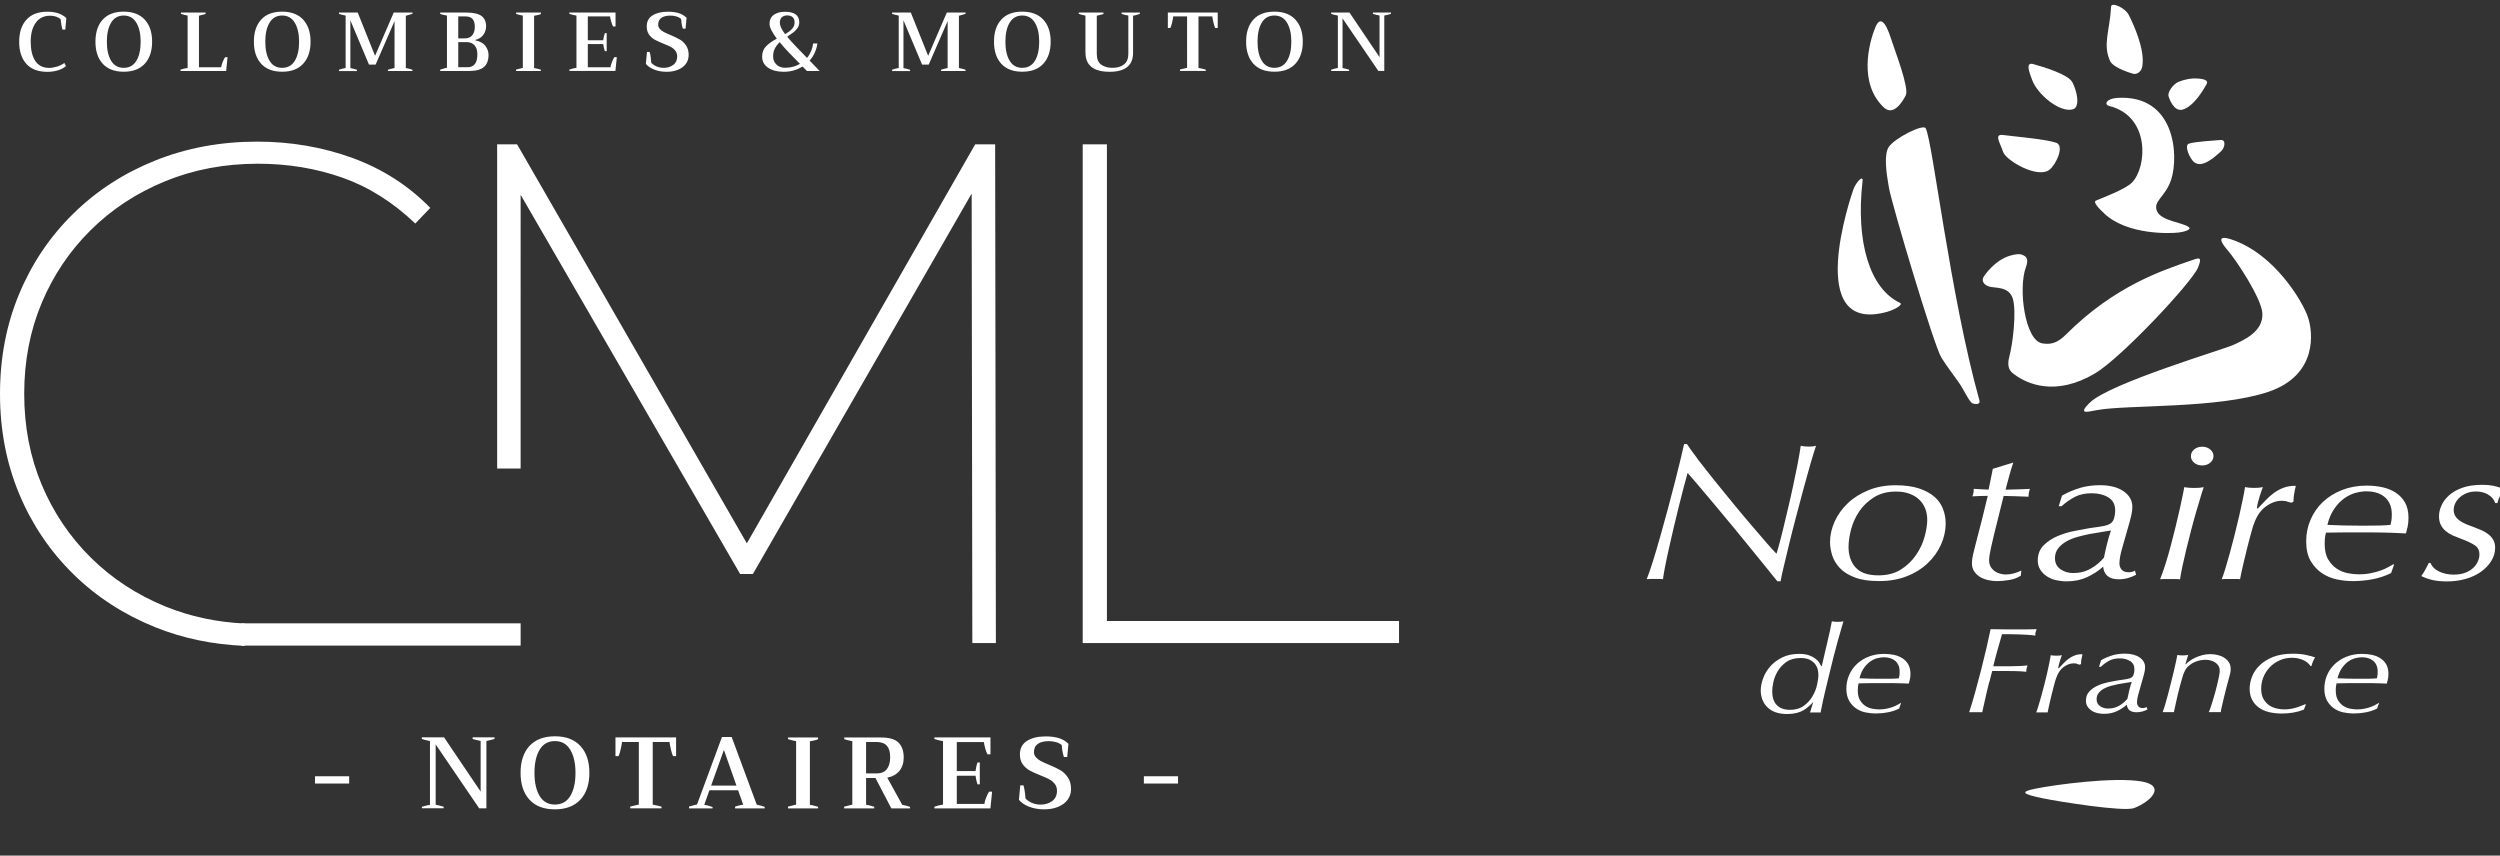
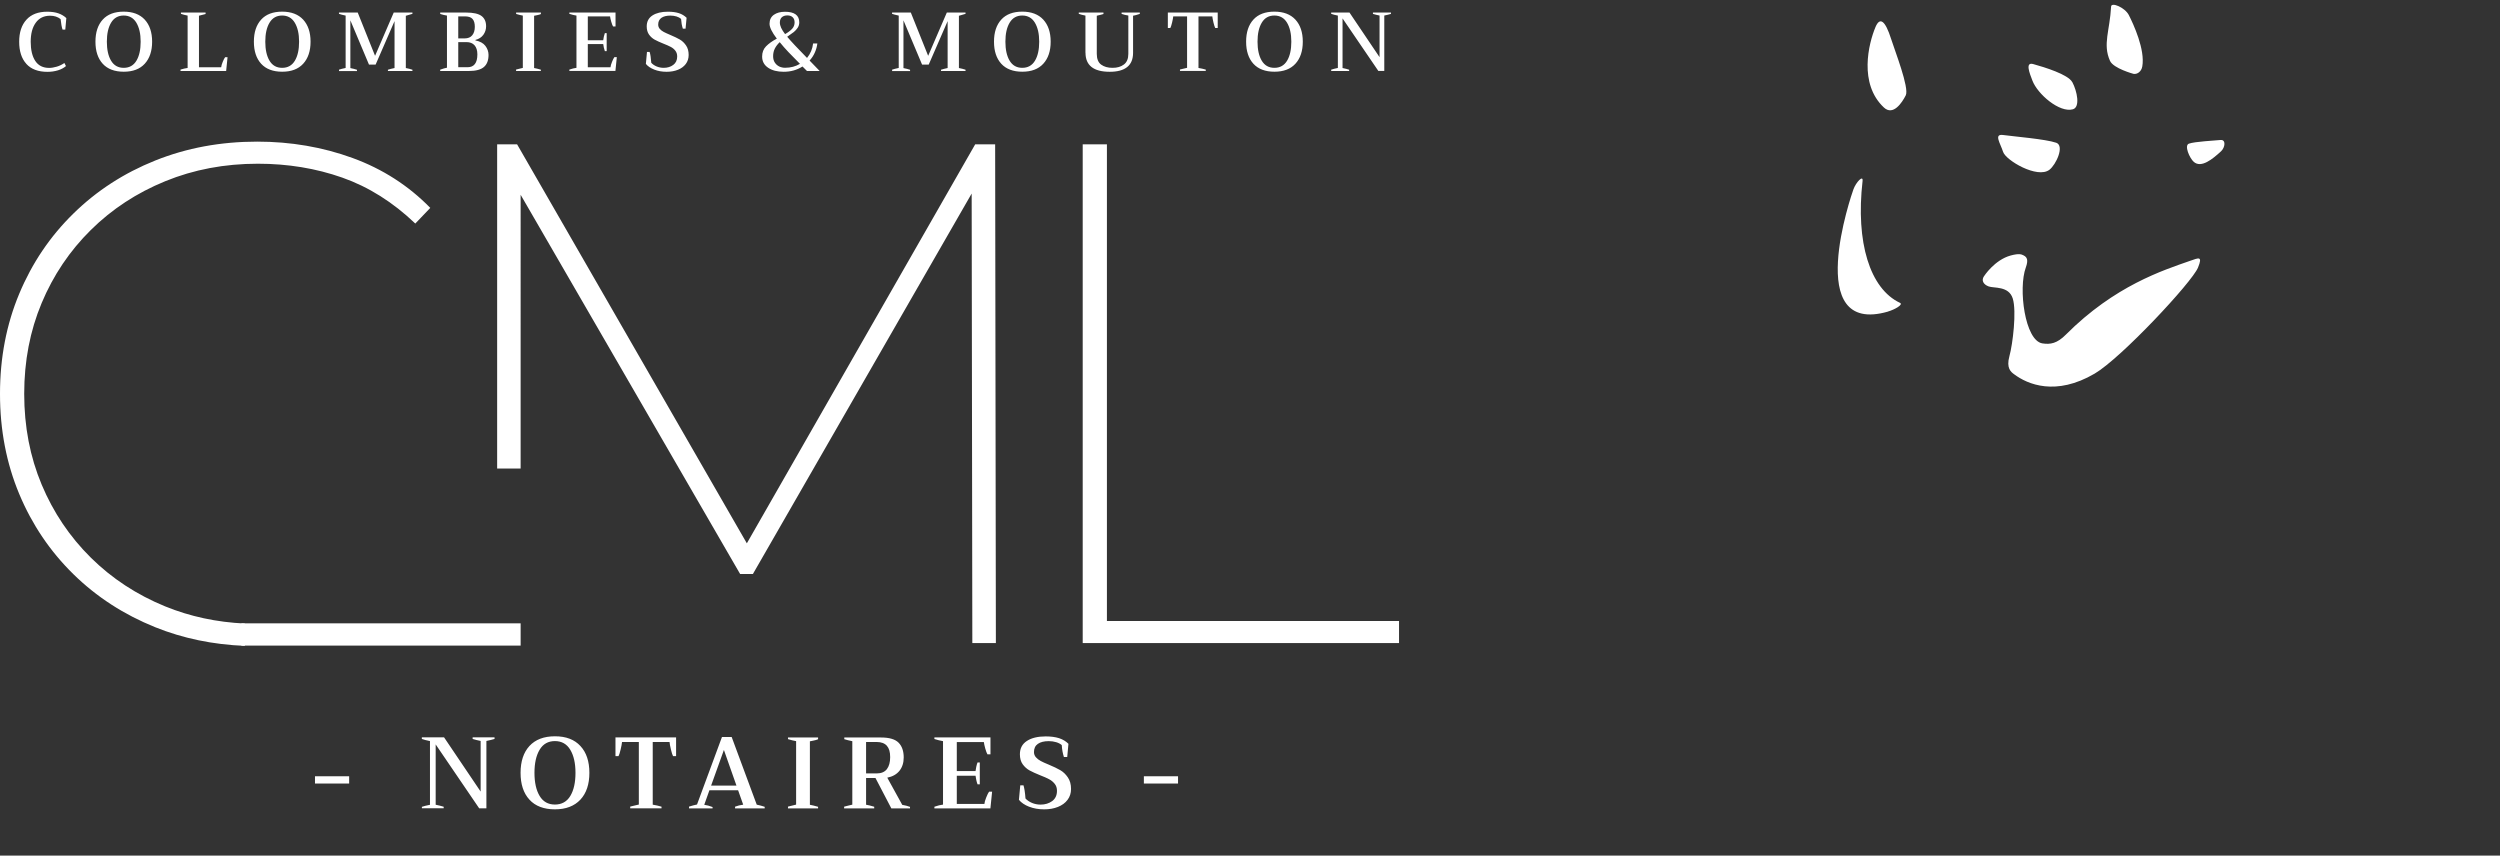
<svg xmlns="http://www.w3.org/2000/svg" fill="#fff" stroke="#fff" viewBox="0 0 412 141">
  <rect x="0" y="0" width="412" height="141" fill="#333333" stroke="none" />
  <g stroke="none" stroke-width="0">
    <path d="M4.34 10.52c-.79-.87-1.18-2.09-1.18-3.64s.4-2.76 1.2-3.64c.8-.88 1.94-1.31 3.42-1.31.72 0 1.34.09 1.85.27s.94.44 1.3.78l-.17 1.9h-.45c-.14-.39-.24-.97-.32-1.73-.48-.38-1.05-.56-1.73-.56-1.03 0-1.82.39-2.37 1.16-.56.77-.83 1.82-.83 3.14s.25 2.4.76 3.16c.5.76 1.27 1.14 2.28 1.14.38 0 .79-.07 1.24-.2.45-.13.88-.34 1.27-.61l.26.51c-.35.3-.79.54-1.32.7s-1.11.25-1.73.25c-1.53 0-2.69-.44-3.48-1.31Zm12.59-.01c-.8-.88-1.2-2.09-1.2-3.64s.4-2.76 1.2-3.64c.8-.88 1.96-1.31 3.46-1.31s2.65.44 3.46 1.31c.81.88 1.22 2.09 1.22 3.64s-.41 2.76-1.22 3.64c-.81.88-1.96 1.31-3.46 1.31s-2.66-.44-3.46-1.31Zm5.55-.5c.47-.78.7-1.82.7-3.14s-.24-2.34-.71-3.13c-.47-.78-1.17-1.18-2.08-1.18s-1.61.39-2.08 1.18c-.47.78-.7 1.83-.7 3.13s.23 2.36.7 3.14c.47.78 1.16 1.17 2.08 1.17s1.62-.39 2.09-1.17Zm7.26 1.46c.45-.14.84-.23 1.18-.27V2.57c-.47-.09-.83-.19-1.1-.29v-.22h4.06v.25c-.18.06-.55.15-1.09.28v8.5h3.66c.02-.22.1-.51.25-.88s.28-.63.4-.78h.4l-.23 2.27h-7.52v-.22Zm13.3-.96c-.8-.88-1.2-2.09-1.2-3.64s.4-2.76 1.2-3.64c.8-.88 1.96-1.31 3.46-1.31s2.65.44 3.46 1.31c.81.88 1.22 2.09 1.22 3.64s-.41 2.76-1.22 3.64c-.81.88-1.96 1.31-3.46 1.31s-2.66-.44-3.46-1.31Zm5.55-.5c.47-.78.7-1.82.7-3.14s-.24-2.34-.71-3.13c-.47-.78-1.17-1.18-2.08-1.18s-1.61.39-2.08 1.18c-.47.78-.7 1.83-.7 3.13s.23 2.36.7 3.14c.47.78 1.16 1.17 2.08 1.17s1.62-.39 2.09-1.17Zm7.28 1.47c.29-.1.66-.19 1.09-.28V2.57c-.49-.1-.85-.2-1.1-.29v-.22h3.09l2.86 7.14 3.08-7.14h3.08v.22c-.31.1-.67.21-1.09.32v8.61c.4.08.77.17 1.09.28v.21h-4.04v-.21c.31-.1.67-.19 1.09-.28V3.48l-3.12 7.17h-1.09l-3.07-7.3v7.87c.41.08.77.17 1.09.28v.21h-2.96v-.21Zm16.68 0c.47-.17.84-.28 1.11-.32V2.57c-.39-.06-.77-.16-1.11-.27v-.23h4.3c1.16 0 2 .19 2.5.56.5.37.76.94.76 1.7 0 .51-.15.98-.45 1.4-.3.42-.74.7-1.31.85v.08c.75.15 1.3.45 1.64.9.34.45.52.95.52 1.49 0 .89-.25 1.55-.76 1.99s-1.33.66-2.48.66h-4.73v-.21Zm4.02-5.15c.55 0 .97-.17 1.25-.51.28-.34.43-.81.43-1.4s-.13-1.03-.39-1.31-.67-.41-1.24-.41h-1.1v3.63h1.05Zm.48 4.75c1.08 0 1.62-.71 1.62-2.12 0-.65-.16-1.15-.47-1.5-.31-.35-.76-.52-1.33-.52h-1.35v4.14h1.53Zm8.01.38c.29-.08.66-.17 1.1-.27V2.57c-.3-.05-.67-.14-1.1-.27v-.23h4.08v.25c-.17.07-.37.13-.63.18-.25.05-.41.08-.49.1v8.61c.28.05.66.14 1.11.27v.22h-4.08v-.23Zm16.59-2.04-.23 2.27h-7.59v-.22c.45-.16.84-.25 1.17-.29V2.57c-.35-.05-.74-.15-1.17-.29v-.22h7.61v2.3h-.41c-.09-.15-.19-.41-.3-.79-.11-.38-.17-.67-.19-.87h-3.67v3.93h2.54c.02-.16.05-.35.1-.58.05-.23.11-.43.17-.59h.3v2.97h-.3c-.06-.17-.12-.37-.17-.6-.05-.22-.08-.42-.1-.57h-2.54v3.82h3.74c.02-.22.1-.51.25-.88s.27-.63.39-.78h.41Zm6.17 2.05c-.61-.24-1.07-.55-1.38-.94l.18-1.97h.44c.12.37.21.96.27 1.79.23.25.52.45.88.6.36.15.75.23 1.17.23.61 0 1.14-.16 1.57-.48.43-.32.65-.78.65-1.39 0-.38-.1-.69-.3-.95-.2-.26-.45-.47-.76-.63-.3-.16-.71-.34-1.22-.54-.6-.24-1.08-.46-1.44-.66-.36-.2-.67-.48-.92-.83s-.38-.8-.38-1.35c0-.79.31-1.39.94-1.8.63-.41 1.48-.62 2.55-.62.71 0 1.31.08 1.81.24.5.16.92.42 1.27.76l-.17 1.79h-.45c-.16-.49-.25-1.02-.29-1.61-.2-.17-.46-.31-.76-.4-.31-.09-.64-.14-1-.14-.63 0-1.12.12-1.48.37-.35.25-.53.62-.53 1.11 0 .28.09.51.26.71.17.2.39.36.65.5s.62.3 1.09.5c.64.27 1.16.52 1.56.75.4.23.74.56 1.03.98.29.42.43.94.43 1.57 0 .57-.16 1.06-.47 1.48-.32.42-.75.74-1.3.96-.55.22-1.17.33-1.86.33-.75 0-1.43-.12-2.04-.36Zm25.16.22-.73-.73c-.91.58-1.94.87-3.09.87-1.06 0-1.92-.22-2.58-.67s-.98-1.06-.98-1.84c0-.68.21-1.24.64-1.68.43-.44 1.02-.87 1.78-1.27-.8-1.05-1.2-1.87-1.2-2.45 0-.65.24-1.14.71-1.48.47-.33 1.08-.5 1.84-.5s1.35.14 1.75.43c.4.29.6.73.6 1.31 0 .34-.09.64-.27.91-.18.27-.39.49-.63.69-.24.19-.61.45-1.09.78.61.73 1.71 1.9 3.27 3.49.57-.71.9-1.5 1-2.39h.7c-.06.52-.2 1.02-.42 1.51-.21.48-.5.92-.86 1.31l1.66 1.72h-2.1Zm-1.14-1.16c-.73-.73-1.37-1.38-1.9-1.94-.53-.56-1.01-1.1-1.44-1.64-.34.32-.61.67-.8 1.04-.19.37-.29.8-.29 1.27 0 .41.09.76.28 1.05.19.29.43.5.73.65.3.14.62.21.96.21.92 0 1.74-.22 2.46-.65Zm-3.11-5.95c.14.3.35.65.65 1.04.5-.28.89-.58 1.16-.87s.41-.65.41-1.05c0-.38-.11-.66-.32-.86s-.5-.3-.88-.3-.66.1-.89.29c-.22.19-.34.49-.34.88 0 .27.07.56.21.87Zm18.29 6.9c.29-.1.66-.19 1.09-.28V2.57c-.49-.1-.85-.2-1.1-.29v-.22h3.09l2.86 7.14 3.08-7.14h3.08v.22c-.31.1-.67.21-1.09.32v8.61c.4.08.77.17 1.09.28v.21h-4.04v-.21c.31-.1.67-.19 1.09-.28V3.48l-3.12 7.17h-1.09l-3.07-7.3v7.87c.41.08.77.17 1.09.28v.21h-2.96v-.21Zm17.99-.97c-.8-.88-1.2-2.09-1.2-3.64s.4-2.76 1.2-3.64c.8-.88 1.96-1.31 3.46-1.31s2.65.44 3.46 1.31c.81.88 1.22 2.09 1.22 3.64s-.41 2.76-1.22 3.64-1.96 1.31-3.46 1.31-2.66-.44-3.46-1.31Zm5.55-.5c.47-.78.7-1.82.7-3.14s-.24-2.34-.71-3.13c-.47-.78-1.17-1.18-2.08-1.18s-1.61.39-2.08 1.18c-.47.78-.7 1.83-.7 3.13s.23 2.36.7 3.14c.47.78 1.16 1.17 2.08 1.17s1.62-.39 2.09-1.17Zm8.32-1.32V2.57c-.47-.09-.83-.19-1.1-.29v-.22h4.07v.25c-.22.07-.59.17-1.1.28v6.28c0 .83.24 1.43.72 1.78.48.35 1.1.53 1.88.53s1.38-.18 1.87-.55.73-.95.73-1.76V2.56c-.39-.05-.77-.15-1.11-.27v-.22h3v.22c-.5.17-.88.27-1.11.3V8.7c0 1.05-.32 1.83-.97 2.35-.65.52-1.6.78-2.87.78-2.67 0-4-1.05-4-3.14Zm15.56 2.77c.16-.05.41-.1.76-.18l.43-.1V2.7h-2.28c-.02.22-.08.56-.19 1.02s-.21.76-.29.89h-.41V2.07h8.22v2.54h-.41c-.08-.14-.18-.44-.29-.89s-.17-.8-.19-1.02h-2.28v8.5c.41.06.81.16 1.2.27v.22h-4.25v-.23Zm12.12-.95c-.8-.88-1.2-2.09-1.2-3.64s.4-2.76 1.2-3.64c.8-.88 1.96-1.31 3.46-1.31s2.65.44 3.46 1.31c.81.88 1.22 2.09 1.22 3.64s-.41 2.76-1.22 3.64-1.96 1.31-3.46 1.31-2.66-.44-3.46-1.31Zm5.55-.5c.47-.78.7-1.82.7-3.14s-.24-2.34-.71-3.13c-.47-.78-1.17-1.18-2.08-1.18s-1.61.39-2.08 1.18c-.47.78-.7 1.83-.7 3.13s.23 2.36.7 3.14c.47.78 1.16 1.17 2.08 1.17s1.62-.39 2.09-1.17Zm7.28 1.47c.29-.1.66-.19 1.09-.28V2.57c-.47-.09-.83-.19-1.1-.29v-.22h3.01l4.96 7.36V2.56c-.4-.08-.77-.17-1.09-.27v-.22h2.97v.22c-.33.1-.7.19-1.1.27v9.13h-.98l-5.9-8.66v8.18c.41.08.77.17 1.09.28v.21h-2.96v-.21ZM51.91 127.93h5.63v1.2h-5.63v-1.2Zm17.63 5.03c.36-.12.8-.23 1.32-.33v-10.5c-.57-.11-1.01-.23-1.34-.35v-.27h3.66l6.03 8.94v-8.34c-.49-.1-.93-.21-1.32-.33v-.27h3.61v.27c-.4.12-.85.23-1.34.33v11.1h-1.19l-7.17-10.53v9.94c.5.1.94.21 1.32.33v.25h-3.59v-.25Zm17.71-1.18c-.98-1.06-1.46-2.54-1.46-4.42s.49-3.36 1.46-4.42c.98-1.06 2.38-1.6 4.2-1.6s3.22.53 4.2 1.6c.99 1.06 1.48 2.54 1.48 4.42s-.49 3.36-1.48 4.42-2.39 1.6-4.2 1.6-3.23-.53-4.2-1.6Zm6.74-.61c.57-.95.85-2.22.85-3.81s-.29-2.85-.86-3.8c-.57-.95-1.42-1.43-2.53-1.43s-1.96.48-2.52 1.43c-.57.95-.85 2.22-.85 3.8s.28 2.86.85 3.81 1.41 1.42 2.52 1.42 1.97-.47 2.54-1.42Zm9.85 1.76c.19-.06.5-.13.92-.22l.52-.12v-10.31h-2.77c-.02.27-.1.68-.23 1.24-.13.56-.25.92-.35 1.09h-.5v-3.09h9.99v3.09h-.5c-.1-.17-.22-.53-.35-1.09-.13-.56-.21-.97-.23-1.24h-2.77v10.33c.5.08.99.19 1.45.33v.27h-5.16v-.28Zm22.18.02v.27h-4.88v-.28c.42-.16.87-.27 1.34-.33l-.84-2.37h-4.73l-.85 2.39c.43.06.89.18 1.37.37v.23h-3.88v-.3c.2-.07.43-.13.69-.2.26-.07.47-.12.63-.15l4.11-11.12h1.6l4.13 11.15c.46.09.89.21 1.3.35Zm-4.65-3.48-2.07-5.88-2.11 5.88h4.18Zm8.49 3.46c.36-.1.8-.21 1.34-.33v-10.46c-.37-.06-.81-.17-1.34-.33v-.28h4.96v.3c-.2.09-.45.16-.76.22s-.5.09-.59.12v10.46c.35.06.8.17 1.35.33v.27h-4.96v-.28Zm20.11.02v.27h-3.08l-2.61-5h-1.55v4.4c.37.06.81.17 1.34.33v.27h-4.96v-.28c.24-.07.49-.13.74-.19s.45-.11.61-.14v-10.46c-.49-.1-.93-.21-1.32-.33v-.28h6.07c1.36 0 2.32.29 2.88.86.56.57.84 1.38.84 2.43 0 .89-.24 1.63-.71 2.21-.47.58-1.14.95-2 1.12l2.47 4.48c.47.08.89.19 1.27.33Zm-7.24-5.49h1.74c.77 0 1.33-.24 1.69-.71s.54-1.13.54-1.98-.18-1.45-.54-1.86-.92-.63-1.69-.63h-1.74v5.18Zm20.77 3-.28 2.76h-9.23v-.27c.55-.19 1.02-.31 1.42-.35v-10.46c-.42-.07-.9-.18-1.42-.35v-.27h9.24v2.79h-.5c-.11-.18-.23-.5-.36-.96-.13-.46-.2-.82-.23-1.06h-4.46v4.78h3.09c.02-.19.06-.42.12-.7.06-.28.13-.52.21-.72h.37v3.61h-.37c-.08-.21-.15-.45-.21-.73-.06-.27-.1-.5-.12-.69h-3.09v4.65h4.55c.02-.27.12-.62.3-1.07.18-.45.33-.76.47-.95h.5Zm6.1 2.49c-.74-.29-1.3-.67-1.68-1.14l.22-2.39h.53c.14.45.26 1.17.33 2.17.28.3.63.54 1.07.73.43.18.91.28 1.42.28.75 0 1.38-.2 1.91-.58.52-.39.79-.95.79-1.69 0-.46-.12-.84-.37-1.15-.25-.31-.55-.57-.92-.76-.37-.2-.86-.42-1.49-.66-.72-.29-1.31-.56-1.75-.8-.44-.25-.81-.58-1.12-1.01-.31-.43-.46-.98-.46-1.65 0-.96.38-1.69 1.15-2.19.76-.5 1.8-.75 3.1-.75.86 0 1.59.1 2.2.29.61.2 1.12.5 1.55.93l-.2 2.17h-.55c-.19-.59-.31-1.24-.35-1.96-.25-.21-.55-.37-.93-.48-.37-.11-.78-.17-1.21-.17-.77 0-1.37.15-1.8.45-.43.3-.64.75-.64 1.35 0 .33.11.62.32.86.21.24.47.44.79.61.31.17.75.37 1.32.6.78.32 1.41.63 1.9.91s.9.68 1.25 1.19c.35.51.53 1.15.53 1.91 0 .69-.19 1.29-.58 1.8-.38.51-.91.89-1.58 1.16-.67.27-1.42.4-2.26.4-.91 0-1.74-.14-2.48-.43Zm18.91-5.02h5.63v1.2h-5.63v-1.2Zm-10.08-21.95V23.79h3.99v78.55h48.14v3.64h-52.13Zm-138.07-3.22c-4.67-.22-9.04-1.16-13.12-2.82-4.7-1.92-8.79-4.6-12.27-8.04-3.48-3.44-6.18-7.46-8.1-12.03-1.92-4.58-2.88-9.57-2.88-14.97s.96-10.39 2.88-14.97 4.62-8.59 8.1-12.03c3.48-3.44 7.57-6.12 12.27-8.04 4.7-1.92 9.78-2.88 15.26-2.88 4.93 0 9.57.76 13.91 2.29s8.35 4.05 12.03 7.57l2.47-2.58c-3.6-3.68-7.87-6.42-12.8-8.22-4.93-1.8-10.18-2.7-15.73-2.7-6.03 0-11.62 1.04-16.79 3.11s-9.67 4.99-13.5 8.75c-3.84 3.76-6.81 8.16-8.92 13.21C1.06 53.46 0 58.96 0 64.91s1.06 11.45 3.17 16.5c2.11 5.05 5.09 9.45 8.92 13.21 3.83 3.76 8.34 6.67 13.5 8.75 4.58 1.84 9.5 2.86 14.76 3.07v-3.65Zm123.76 3.22L164 23.79h-3.29l-37.63 65.75-37.86-65.75h-3.29v53.42h3.87V32.1l36.17 62.49h2.11l36.05-62.69.11 74.08h3.88z" />
    <path d="M39.78 102.72H85.8v3.68H39.78zm270.69-85c-4.18-3.91-2.53-10.55-1.39-13.26.72-1.71 1.6-1.12 2.58 1.97.6 1.9 3.02 8.07 2.41 9.28-.61 1.21-2.08 3.43-3.6 2.01m16.48 27.82c-.44.66-.11 1.33.77 1.66.88.33 3.32-.11 3.98 1.99.66 2.1 0 7.52-.55 9.51-.55 1.99.26 2.6.78 2.98 2.21 1.66 6.86 3.65 13.27-.11 4.34-2.54 16.03-15.04 17.03-17.47.8-1.97.12-1.61-1.32-1.11-4.42 1.55-12.4 4.08-20.46 12.16-1.44 1.45-2.55 1.65-3.87 1.44-2.89-.46-3.99-9.06-2.73-12.5.46-1.27.19-1.71-.34-1.99-.38-.2-.76-.36-2.13 0-2.7.73-4.42 3.43-4.42 3.43m14.55-31.99c-.67-1.27-4.56-2.46-6.43-2.98-1.38-.39-.6 1.52-.14 2.72.85 2.24 4.47 5.35 6.67 4.73 1.24-.35.7-2.98-.09-4.47m-2.67 9.98c-1.73-.6-6.99-1.03-8.72-1.27-1.6-.22-.49 1.32-.02 2.78.45 1.4 5.65 4.46 7.63 2.95 1.12-.86 2.53-3.97 1.12-4.46m21.88.15c1.02-.35 4.16-.49 5.19-.6.95-.1.77 1.24.1 1.86-1.4 1.29-3.26 2.82-4.49 1.75-.69-.6-1.63-2.73-.8-3.01m-9.13-11.5c.57.11 1.29-.34 1.44-1.22.49-2.77-1.46-6.98-2.22-8.47-.64-1.25-2.88-2.18-2.92-1.4-.21 4-1.41 6.2-.18 8.95.56 1.25 3.87 2.14 3.87 2.14m-40.46 39.17c1.09-.31 2.58-1.15 1.98-1.43-4.97-2.33-7.32-9.99-6.17-20.07.13-1.09-1.07.18-1.5 1.35-.3.82-8.41 24.22 5.69 20.16" />
-     <path d="M367.04 41.14c1.6 1.85 5.67 8.09 5.8 10.49.17 3.05-3.1 4.42-4.76 5.2-1.66.77-20.35 6.3-23.66 9.51-2.31 2.23.08 1.4 1.18 1.24 5.02-.91 19.87-.19 28.24-3.01 8.18-2.77 7.33-9.88 6.52-12.27-.89-2.65-5.54-10.48-12.6-12.83-2.46-.82-1.81.42-.72 1.68m-20.29-6c-.84-.79-1.88-1.85-1.34-2.09 1.07-.46 4.82-1.85 5.92-2.96 2.51-2.51 3.09-10.94-3.74-12.64-.87-.22-.5-1.22 1.36-1.33 9.51-.56 10.13 9.44 8.88 13.4-.94 2.96-3.1 3.59-2.35 5.29.72 1.62 4.25 1.82 5.25 2.62.43.34-.46.72-1.71.88-1.25.16-8.45.47-12.27-3.16m-21.7 31.3c-.56-.28-1.41-2.27-2.29-3.5-.64-.89-2.16-2.94-2.83-4.04-1.24-2.03-8.14-25.16-8.65-28.05-.45-2.54-.8-5.35-.05-6.59.91-1.49 5.72-3.89 6.12-3.15 1.14 2.06 4 27.45 8.86 44.87.2.73-.77.65-1.16.45m32.31-50.7c-.11-.58.76-1.88 1.62-2.24 1.28-.53 2.29-.6 2.93-.58 1.21.04 2.1.28 1.75.91-.4.72-2.03 3.66-3.96 4.22-1.46.42-2.26-1.88-2.35-2.32M279.7 75.57c.79 1.03 1.68 2.16 2.67 3.4.99 1.24 2.03 2.51 3.12 3.83 1.08 1.32 2.12 2.56 3.1 3.71s1.85 2.15 2.59 3.01c.75.86 1.28 1.44 1.59 1.74.1-.34.26-.9.47-1.66.21-.76.43-1.66.68-2.68.25-1.02.51-2.13.79-3.32s.56-2.39.81-3.59c.26-1.2.5-2.37.72-3.5.22-1.13.39-2.14.52-3.04.18.04.39.07.64.1.24.02.48.03.72.03.26 0 .46-.01.62-.03.15-.02.34-.05.54-.1-.23.69-.53 1.65-.89 2.88-.36 1.24-.74 2.6-1.14 4.09-.4 1.49-.81 3.05-1.24 4.66-.43 1.61-.81 3.13-1.16 4.56-.35 1.43-.65 2.7-.91 3.8-.26 1.11-.43 1.88-.5 2.33h-.54c-.21-.26-.68-.84-1.41-1.75-.74-.91-1.61-1.99-2.61-3.22-1.01-1.23-2.09-2.55-3.23-3.95-1.15-1.4-2.24-2.71-3.27-3.93-1.03-1.22-1.94-2.29-2.71-3.21-.77-.91-1.29-1.51-1.55-1.79-.18.62-.4 1.43-.66 2.42s-.53 2.05-.81 3.19c-.28 1.14-.57 2.31-.85 3.51-.28 1.2-.55 2.35-.79 3.45-.25 1.1-.45 2.08-.62 2.95-.17.87-.28 1.53-.33 1.98-.21-.02-.41-.03-.62-.03h-1.38c-.24 0-.47.01-.68.03.28-.69.62-1.65 1.01-2.9s.79-2.62 1.22-4.12c.43-1.5.85-3.05 1.28-4.64.43-1.59.82-3.09 1.18-4.51s.67-2.67.93-3.75.44-1.86.54-2.34h.47c.36.56.93 1.35 1.72 2.39m26.06 17.93c.76.88 2.02 1.32 3.78 1.32 1.47 0 2.72-.33 3.73-.98 1.01-.65 1.84-1.45 2.48-2.4.65-.95 1.11-1.94 1.4-3 .28-1.05.43-1.98.43-2.77 0-.67-.11-1.28-.33-1.85-.22-.57-.55-1.06-.99-1.48-.44-.42-.98-.75-1.63-.98-.65-.24-1.38-.35-2.21-.35-1.4 0-2.59.31-3.59.93-1 .62-1.81 1.39-2.43 2.3-.62.91-1.07 1.9-1.36 2.96-.28 1.06-.43 2.05-.43 2.95 0 1.35.38 2.47 1.14 3.35m-3.43-7.54c.5-1.12 1.22-2.12 2.15-3.01.93-.89 2.07-1.61 3.41-2.16 1.34-.55 2.84-.82 4.49-.82 1.52 0 2.81.18 3.87.53 1.06.35 1.91.82 2.56 1.4.65.58 1.11 1.25 1.39 2 .28.75.43 1.54.43 2.35 0 1.18-.26 2.35-.77 3.5-.52 1.15-1.25 2.18-2.21 3.08-.95.9-2.1 1.62-3.45 2.14-1.34.53-2.85.79-4.53.79s-2.93-.19-3.97-.58c-1.05-.39-1.87-.9-2.48-1.53-.61-.63-1.03-1.33-1.28-2.09-.24-.76-.37-1.49-.37-2.18 0-1.16.25-2.3.76-3.42m28.76-7.49c-.19.73-.39 1.48-.6 2.23.59 0 1.25-.02 1.95-.05.71-.03 1.4-.06 2.07-.08-.15.44-.23.87-.23 1.29-.67-.02-1.37-.05-2.11-.08-.74-.03-1.4-.05-1.99-.05l-1.51 6.07c-.08.34-.17.73-.27 1.15-.1.42-.2.83-.29 1.24-.09.41-.17.8-.23 1.18-.06.38-.1.69-.1.95 0 .43.09.8.27 1.1.18.3.41.54.68.73.27.18.57.32.89.4s.63.13.91.13c.44 0 .88-.06 1.32-.18.44-.12.85-.28 1.24-.47l-.08.84c-.52.34-1.14.58-1.88.71s-1.43.19-2.07.19c-.49 0-.99-.06-1.49-.18s-.94-.3-1.32-.53c-.38-.24-.69-.54-.94-.92-.24-.38-.36-.81-.36-1.31 0-.43.06-.88.17-1.35.11-.47.24-.98.37-1.52.28-1.1.51-1.99.69-2.68.18-.69.34-1.31.48-1.86.14-.55.28-1.1.4-1.65.13-.55.3-1.23.5-2.05-.36 0-.76 0-1.21.02l-1.33.06c.08-.17.13-.34.17-.51.04-.17.06-.42.06-.73.41.02.84.05 1.28.08.45.03.84.05 1.17.05l.7-3.43 3.37-1.03c-.26.76-.48 1.5-.68 2.23m8.45 15.35c.61.42 1.31.63 2.11.63 1.08 0 2.05-.25 2.9-.74.85-.49 1.57-1.09 2.16-1.8.15-.75.32-1.5.5-2.24.18-.74.4-1.48.66-2.24-.59.11-1.17.2-1.74.29-.57.09-1.15.18-1.74.29-.64.13-1.31.28-1.99.47-.68.18-1.3.43-1.85.74s-1.01.69-1.37 1.14c-.36.45-.54 1-.54 1.64 0 .8.3 1.4.91 1.82m3.23-13.41c1.02-.29 2.11-.44 3.27-.44 1.62 0 2.92.33 3.89 1 .97.67 1.45 1.53 1.45 2.58 0 .45-.06.91-.17 1.39-.12.47-.21.85-.29 1.13l-1.12 3.93c-.21.69-.35 1.26-.43 1.71-.08.45-.12.84-.12 1.16 0 .39.12.73.37 1.02.24.29.62.43 1.14.43.23 0 .43-.02.6-.07.17-.05.32-.12.45-.2l.19.68c-.44.24-.89.42-1.36.55-.46.13-.97.2-1.51.2-.8 0-1.41-.18-1.84-.54s-.66-.87-.72-1.54c-.77.69-1.66 1.26-2.65 1.73-.99.46-2.12.69-3.38.69-.57 0-1.13-.07-1.7-.19s-1.08-.34-1.53-.63c-.45-.29-.82-.65-1.1-1.1s-.42-.94-.42-1.5c0-1.03.32-1.87.97-2.52.65-.64 1.42-1.16 2.33-1.53.9-.38 1.83-.66 2.79-.84.96-.18 1.73-.33 2.33-.44.52-.09 1.07-.17 1.67-.24.6-.07 1.07-.18 1.43-.31.54-.19.89-.53 1.03-1s.21-.93.21-1.39c0-.97-.37-1.68-1.12-2.14-.75-.46-1.67-.69-2.75-.69s-2.01.2-2.77.6c-.76.4-1.49.9-2.19 1.53h-.47l.54-1.74c.98-.56 1.98-.98 3-1.27m18.78-6.34c.36-.3.8-.45 1.32-.45s.96.15 1.32.45c.36.3.54.67.54 1.1s-.18.79-.54 1.09c-.36.3-.8.45-1.32.45s-.96-.15-1.32-.45c-.36-.3-.54-.67-.54-1.09s.18-.79.54-1.1m1.07 7.81c-.22.72-.47 1.54-.74 2.47-.27.92-.54 1.91-.81 2.95s-.53 2.07-.78 3.08c-.24 1.01-.46 1.97-.66 2.87-.19.9-.33 1.64-.41 2.22-.28-.03-.58-.04-.89-.04h-1.72c-.24 0-.47.01-.68.04.28-.69.58-1.53.89-2.51.31-.99.61-2.02.89-3.09.28-1.07.55-2.14.81-3.19.26-1.05.48-2.02.68-2.9.19-.88.35-1.63.48-2.26s.21-1.03.23-1.23c.52.09 1.06.13 1.63.13.65 0 1.17-.04 1.59-.13-.13.34-.3.88-.52 1.6m14.24.74c-.26-.06-.54-.1-.85-.1-.9 0-1.79.32-2.65.95-.87.63-1.52 1.6-1.96 2.89-.05.09-.14.33-.25.74-.12.41-.25.9-.41 1.47s-.32 1.19-.48 1.87c-.17.68-.33 1.34-.48 1.98-.16.65-.29 1.24-.41 1.79s-.2.96-.25 1.24c-.21-.03-.43-.04-.66-.04h-1.61c-.27 0-.52.01-.75.04.15-.37.35-.93.58-1.69.23-.76.48-1.62.74-2.56.26-.95.52-1.95.79-3s.52-2.08.74-3.06c.22-.99.42-1.91.6-2.76.18-.85.31-1.55.39-2.11.21.04.45.07.72.1.27.02.54.03.79.03.57 0 1.04-.04 1.43-.13-.05.13-.12.32-.21.57-.09.25-.19.53-.29.86-.1.32-.2.66-.29 1.02-.09.36-.16.71-.21 1.05h.19l1.26-1.32c.43-.45.88-.86 1.36-1.21.48-.35 1.01-.65 1.61-.87.59-.22 1.27-.33 2.01-.31-.13.54-.22 1.01-.29 1.41-.06.4-.1.8-.1 1.21l-.35.16c-.21-.06-.44-.13-.7-.19m11.38-1.46c-.63.16-1.25.45-1.86.86-.61.42-1.17.98-1.68 1.7-.52.71-.92 1.63-1.2 2.74.8.04 1.68.07 2.63.1.95.02 1.83.03 2.63.03h1.24c.65 0 1.33 0 2.05-.02.72-.01 1.34-.05 1.86-.11.05-.19.1-.42.14-.69.05-.27.07-.61.07-1.04 0-.71-.12-1.3-.36-1.79s-.56-.89-.96-1.18c-.4-.3-.84-.51-1.34-.64-.49-.13-.99-.19-1.51-.19s-1.09.08-1.72.24m2.74 14.25c-1.07.2-2.16.31-3.27.31-.82 0-1.69-.09-2.59-.27-.9-.18-1.73-.53-2.49-1.03-.76-.51-1.38-1.18-1.88-2.03-.49-.85-.73-1.92-.73-3.21s.24-2.46.72-3.58 1.15-2.09 2.03-2.92c.88-.83 1.93-1.49 3.15-1.97 1.23-.48 2.57-.73 4.04-.73.93 0 1.81.09 2.63.27.82.18 1.56.48 2.2.9.64.42 1.15.97 1.53 1.64.37.68.56 1.5.56 2.46 0 .6-.05 1.12-.15 1.55-.1.43-.19.78-.27 1.06-.54-.02-1.03-.05-1.46-.07-.44-.02-.87-.04-1.29-.05l-1.33-.03c-.46-.01-.99-.02-1.58-.02h-4.05c-.62 0-1.23 0-1.85.02s-1.16.02-1.62.02c-.06.22-.11.47-.15.77-.04.3-.06.67-.06 1.1 0 1.05.19 1.9.58 2.55.39.65.85 1.15 1.41 1.52.55.37 1.16.61 1.81.74.65.13 1.25.19 1.79.19.75 0 1.42-.06 2.02-.19.6-.12 1.14-.27 1.62-.44.47-.17.89-.35 1.23-.55s.64-.36.87-.48h.12l-.5 1.45c-.95.47-1.97.81-3.04 1.02m19.03-13.96c-.58-.33-1.25-.5-2-.5-.57 0-1.08.09-1.53.27-.45.18-.84.42-1.16.71-.32.29-.57.61-.74.98-.17.36-.25.73-.25 1.09 0 .39.09.72.27 1.01.18.29.43.54.74.76.31.21.66.41 1.07.58.4.17.82.33 1.26.48.41.15.83.32 1.24.5.41.18.79.4 1.12.66.34.26.61.57.82.93.21.36.31.8.31 1.32 0 .75-.21 1.46-.62 2.14-.41.67-.98 1.27-1.69 1.78s-1.55.91-2.52 1.19-2.02.42-3.16.42c-.8 0-1.53-.07-2.19-.2-.66-.14-1.32-.36-1.99-.68.28-.39.53-.8.74-1.2.21-.41.37-.73.5-.97h.27c.28.65.78 1.13 1.49 1.45.71.32 1.49.48 2.34.48.75 0 1.4-.11 1.93-.32.53-.21.97-.48 1.3-.8.34-.32.59-.68.76-1.08.17-.4.25-.76.25-1.11 0-.69-.26-1.2-.78-1.54-.52-.34-1.3-.71-2.33-1.09-.41-.15-.84-.32-1.27-.51-.43-.19-.81-.43-1.15-.71-.34-.28-.61-.62-.82-1.01-.21-.4-.31-.88-.31-1.46s.13-1.13.39-1.73c.26-.6.67-1.16 1.22-1.67.56-.51 1.29-.94 2.19-1.27.91-.33 2.01-.5 3.3-.5.7 0 1.3.05 1.82.15.52.1 1.08.28 1.7.52-.39.75-.64 1.27-.75 1.57-.12.3-.2.56-.25.77h-.35c-.21-.6-.6-1.07-1.18-1.4M292.82 116.2c.51.52 1.23.78 2.16.78s1.68-.22 2.27-.65c.6-.43 1.08-.96 1.44-1.57.36-.61.62-1.24.76-1.9.15-.65.22-1.2.22-1.65 0-.2-.03-.46-.08-.77-.06-.31-.19-.62-.4-.92-.21-.3-.51-.55-.89-.76-.39-.21-.91-.32-1.57-.32-.93 0-1.7.21-2.31.63-.6.42-1.08.93-1.44 1.52-.35.59-.6 1.2-.73 1.82-.13.62-.19 1.12-.19 1.52 0 .99.25 1.75.76 2.27m5.32.16c-.26.24-.56.47-.89.67-.34.2-.73.36-1.18.47-.45.11-.97.17-1.55.17-.73 0-1.36-.1-1.91-.29-.55-.2-1-.48-1.36-.84-.36-.36-.63-.78-.81-1.25-.18-.47-.27-.97-.27-1.49 0-.63.13-1.3.39-2.01.26-.71.65-1.36 1.17-1.96.52-.6 1.18-1.09 1.97-1.48.79-.39 1.72-.59 2.78-.59.64 0 1.18.07 1.61.22.43.15.78.33 1.06.54.28.21.5.43.64.66.14.23.26.43.34.59h.1c.29-1.29.59-2.57.89-3.83.31-1.26.56-2.44.77-3.55.24.06.56.09.97.09s.7-.03.94-.09c-.35 1.2-.66 2.26-.92 3.18-.26.92-.49 1.8-.7 2.64-.21.84-.42 1.69-.63 2.55-.21.86-.44 1.82-.7 2.89-.13.5-.26 1.09-.41 1.77s-.28 1.35-.41 2.01c-.11-.01-.22-.02-.34-.02h-1c-.14 0-.27 0-.4.02l.53-1.75c-.19.22-.42.44-.68.69m11.26-7.91c-.39.1-.78.28-1.16.54-.38.26-.73.62-1.05 1.06-.32.45-.57 1.02-.75 1.72.5.03 1.05.05 1.64.06.6.02 1.14.02 1.64.02h.77c.4 0 .83 0 1.28-.01.45 0 .84-.03 1.16-.07.03-.12.06-.26.09-.43.03-.17.04-.38.04-.65 0-.44-.07-.82-.22-1.12-.15-.31-.35-.56-.6-.74-.25-.19-.53-.32-.83-.4-.31-.08-.62-.12-.94-.12s-.68.05-1.08.15m1.71 8.92c-.67.13-1.34.19-2.03.19-.51 0-1.05-.06-1.61-.17-.56-.11-1.08-.33-1.55-.64-.47-.32-.86-.74-1.17-1.27-.3-.53-.46-1.2-.46-2s.15-1.54.45-2.24c.3-.7.72-1.3 1.27-1.82s1.21-.93 1.97-1.23c.77-.3 1.61-.45 2.53-.45.58 0 1.13.06 1.65.17.52.11.98.3 1.38.56.4.26.72.6.96 1.02.23.42.35.93.35 1.53 0 .37-.03.69-.1.96-.06.27-.12.48-.17.66-.34-.01-.65-.02-.92-.04-.28-.01-.54-.02-.81-.02s-.54-.01-.84-.02h-3.53c-.39 0-.77 0-1.16.02-.39.02-.73.02-1.02.02-.04.13-.07.3-.09.48-.02.19-.04.42-.04.69 0 .66.12 1.19.36 1.59.24.4.53.72.88.95.35.23.72.38 1.13.46.41.08.78.12 1.12.12.47 0 .89-.04 1.26-.12.38-.08.71-.17 1.01-.28.3-.11.56-.22.77-.35.22-.12.4-.23.54-.3h.07l-.33.91c-.59.3-1.22.51-1.89.63m16.74-5.01c-.14.55-.27 1.08-.39 1.6s-.24 1.05-.36 1.6c-.12.54-.25 1.13-.4 1.78h-2.15c.31-.94.63-2.01.97-3.23.34-1.22.67-2.46.99-3.71.32-1.26.62-2.48.89-3.65.27-1.18.5-2.21.68-3.09l2.34.03c.74 0 1.39.01 1.96.01.61 0 1.23 0 1.85-.01.62 0 1.1-.02 1.44-.03-.08.21-.14.38-.18.51-.04.13-.05.31-.04.55-.34-.05-.75-.1-1.23-.13s-.98-.06-1.49-.07l-1.5-.03h-1.27c-.32 1.1-.6 2.07-.83 2.91-.23.84-.44 1.63-.61 2.37h2.85c.48 0 1-.02 1.55-.04.55-.03.97-.06 1.26-.09-.08.2-.14.37-.17.52-.03.14-.05.31-.05.52-.56-.06-1.13-.09-1.7-.11-.57-.02-1.14-.02-1.7-.02h-2.22c-.18.68-.33 1.3-.47 1.85m14.44-3.05c-.16-.04-.34-.06-.53-.06-.56 0-1.12.2-1.66.6-.54.39-.95 1-1.22 1.8-.03.05-.08.21-.16.46-.07.26-.16.56-.25.92-.1.35-.2.74-.3 1.17-.1.42-.21.84-.3 1.24-.1.4-.18.77-.25 1.12-.07.34-.13.6-.16.77h-1.88c.1-.23.22-.58.36-1.05.15-.47.3-1.01.46-1.59.16-.59.33-1.21.5-1.86.17-.65.32-1.29.46-1.9.14-.62.26-1.19.37-1.71.11-.53.19-.97.24-1.31.13.03.28.05.45.06.17.01.34.02.5.02.35 0 .65-.03.89-.08-.03.08-.08.19-.13.35-.06.15-.12.33-.18.53s-.12.41-.18.62c-.06.22-.1.43-.13.64h.12c.26-.27.52-.54.78-.82.26-.28.55-.53.85-.75.3-.22.63-.4 1-.54s.79-.2 1.26-.19c-.08.34-.14.63-.18.87-.04.25-.06.5-.06.75l-.22.1c-.13-.04-.28-.08-.44-.12m3.8 6.96c.38.26.82.39 1.32.39.68 0 1.28-.15 1.82-.46.53-.31.98-.69 1.36-1.13.1-.47.2-.94.31-1.4.11-.46.25-.93.41-1.4-.37.07-.73.13-1.09.18-.35.05-.72.11-1.09.18-.4.08-.82.18-1.25.29-.43.11-.81.27-1.16.46-.35.19-.63.43-.86.71-.22.28-.34.62-.34 1.03 0 .5.19.88.57 1.14m2.04-8.38c.64-.18 1.32-.27 2.04-.27 1.02 0 1.83.21 2.43.62.6.42.91.95.91 1.61 0 .28-.04.57-.11.87-.07.3-.13.53-.18.71l-.7 2.46c-.13.43-.22.79-.27 1.07-.05.28-.07.52-.07.73 0 .24.08.45.23.63.15.18.39.27.71.27.15 0 .27-.02.37-.05.11-.03.2-.07.28-.12l.12.41c-.27.14-.56.25-.85.33-.29.08-.6.12-.94.12-.5 0-.88-.11-1.15-.32-.27-.22-.41-.53-.45-.93-.48.43-1.04.79-1.66 1.08-.62.29-1.32.43-2.12.43-.35 0-.71-.04-1.06-.12-.35-.08-.67-.21-.95-.4-.28-.18-.51-.41-.69-.69-.18-.28-.26-.59-.26-.95 0-.65.2-1.18.61-1.58.4-.41.89-.73 1.46-.97s1.15-.41 1.75-.53c.6-.11 1.08-.21 1.46-.27.32-.06.67-.11 1.04-.15.37-.05.67-.11.9-.19.34-.12.56-.33.64-.63.09-.3.13-.59.13-.87 0-.61-.24-1.06-.71-1.35-.47-.29-1.04-.44-1.72-.44s-1.26.13-1.74.39-.94.59-1.37 1h-.29l.34-1.09c.61-.35 1.24-.62 1.87-.8m12.11 1.46c.16-.19.37-.38.64-.56.27-.19.57-.36.91-.52.34-.16.72-.3 1.14-.41.42-.11.85-.17 1.3-.17s.85.05 1.26.15c.4.1.76.25 1.07.45.31.2.56.45.76.75.19.3.29.65.29 1.06 0 .13 0 .25-.01.36 0 .11-.03.25-.07.42s-.1.4-.17.66c-.07.27-.17.63-.3 1.09-.07.24-.15.58-.26 1.01l-.34 1.37c-.11.48-.22.93-.31 1.35-.1.42-.15.72-.17.89H364c.07-.11.15-.33.27-.66.11-.34.24-.72.37-1.15.14-.43.27-.89.41-1.39.14-.5.26-.97.37-1.44.11-.46.21-.89.28-1.28.07-.39.11-.7.11-.93 0-.31-.07-.57-.21-.79-.14-.22-.32-.41-.54-.55s-.48-.26-.76-.33-.58-.11-.88-.11c-.19 0-.45.03-.77.08s-.66.16-1 .31c-.35.15-.68.37-.99.65-.32.28-.56.65-.74 1.11-.1.23-.2.53-.31.91-.11.38-.23.8-.35 1.25-.12.45-.24.91-.35 1.38-.11.47-.21.91-.3 1.32-.09.41-.17.76-.23 1.06-.06.3-.1.48-.12.56h-1.86c.11-.27.24-.66.4-1.17.15-.51.31-1.08.47-1.69l.49-1.91c.17-.66.33-1.29.47-1.9.15-.6.27-1.15.37-1.63.11-.49.18-.86.23-1.13.24.05.53.08.87.08.14 0 .3 0 .46-.02.16-.01.31-.03.46-.06l-.46 1.49.1.04Zm15.84 8.13c-.74 0-1.44-.07-2.09-.22-.65-.15-1.22-.39-1.7-.74-.48-.34-.86-.77-1.14-1.3-.28-.52-.41-1.14-.41-1.85 0-.63.13-1.29.39-1.96.26-.68.67-1.3 1.25-1.86.57-.56 1.31-1.03 2.21-1.39.9-.36 1.99-.54 3.26-.54.87 0 1.61.07 2.21.21.6.14 1.09.27 1.46.39-.08.15-.15.28-.2.38-.06.11-.11.21-.15.31-.04.1-.08.21-.12.33-.04.12-.08.26-.13.42h-.14c-.31-.46-.74-.8-1.3-1.03-.56-.23-1.15-.34-1.76-.34-.76 0-1.45.15-2.08.44-.63.29-1.16.67-1.61 1.15-.44.47-.79 1.01-1.03 1.62-.24.61-.36 1.23-.36 1.86 0 .72.13 1.3.4 1.76.27.45.6.8.99 1.05s.81.41 1.26.5c.44.09.83.13 1.17.13.42 0 .81-.04 1.17-.11.36-.07.69-.15.98-.25.29-.1.54-.19.76-.28.22-.09.39-.16.52-.21l.12.04-.34.85c-1.11.43-2.3.64-3.58.64m12.09-9.13c-.39.1-.78.28-1.16.54-.38.26-.73.62-1.05 1.06-.32.45-.57 1.02-.75 1.72.5.03 1.05.05 1.64.06.6.02 1.14.02 1.64.02h.77c.4 0 .83 0 1.28-.01.45 0 .84-.03 1.16-.07.03-.12.06-.26.09-.43.03-.17.04-.38.04-.65 0-.44-.07-.82-.22-1.12-.15-.31-.35-.56-.6-.74-.25-.19-.53-.32-.83-.4-.31-.08-.62-.12-.94-.12s-.68.05-1.08.15m1.7 8.92c-.67.13-1.34.19-2.03.19-.51 0-1.05-.06-1.61-.17-.56-.11-1.08-.33-1.55-.64-.47-.32-.86-.74-1.17-1.27-.3-.53-.46-1.2-.46-2s.15-1.54.45-2.24c.3-.7.72-1.3 1.27-1.82s1.21-.93 1.97-1.23c.77-.3 1.61-.45 2.53-.45.58 0 1.13.06 1.65.17.52.11.98.3 1.38.56.4.26.72.6.96 1.02.23.42.35.93.35 1.53 0 .37-.03.69-.1.96-.06.27-.12.48-.17.66-.34-.01-.65-.02-.92-.04-.28-.01-.54-.02-.81-.02s-.54-.01-.84-.02h-3.53c-.39 0-.77 0-1.16.02-.39.02-.73.02-1.02.02-.04.13-.07.3-.09.48-.03.19-.04.42-.04.69 0 .66.12 1.19.36 1.59.24.4.53.72.88.95.35.23.72.38 1.13.46.41.08.78.12 1.12.12.47 0 .89-.04 1.26-.12.38-.08.71-.17 1.01-.28.3-.11.56-.22.77-.35.22-.12.4-.23.54-.3h.07l-.33.91c-.6.3-1.23.51-1.89.63m-38.16 15.77c-1.67.65-12.42-1.06-15.14-1.63-3.33-.7-3.68-1.05-1.05-1.58 3.17-.64 12.9-1.96 17.45-1.17 4.04.7 1.57 3.28-1.25 4.38" />
  </g>
</svg>